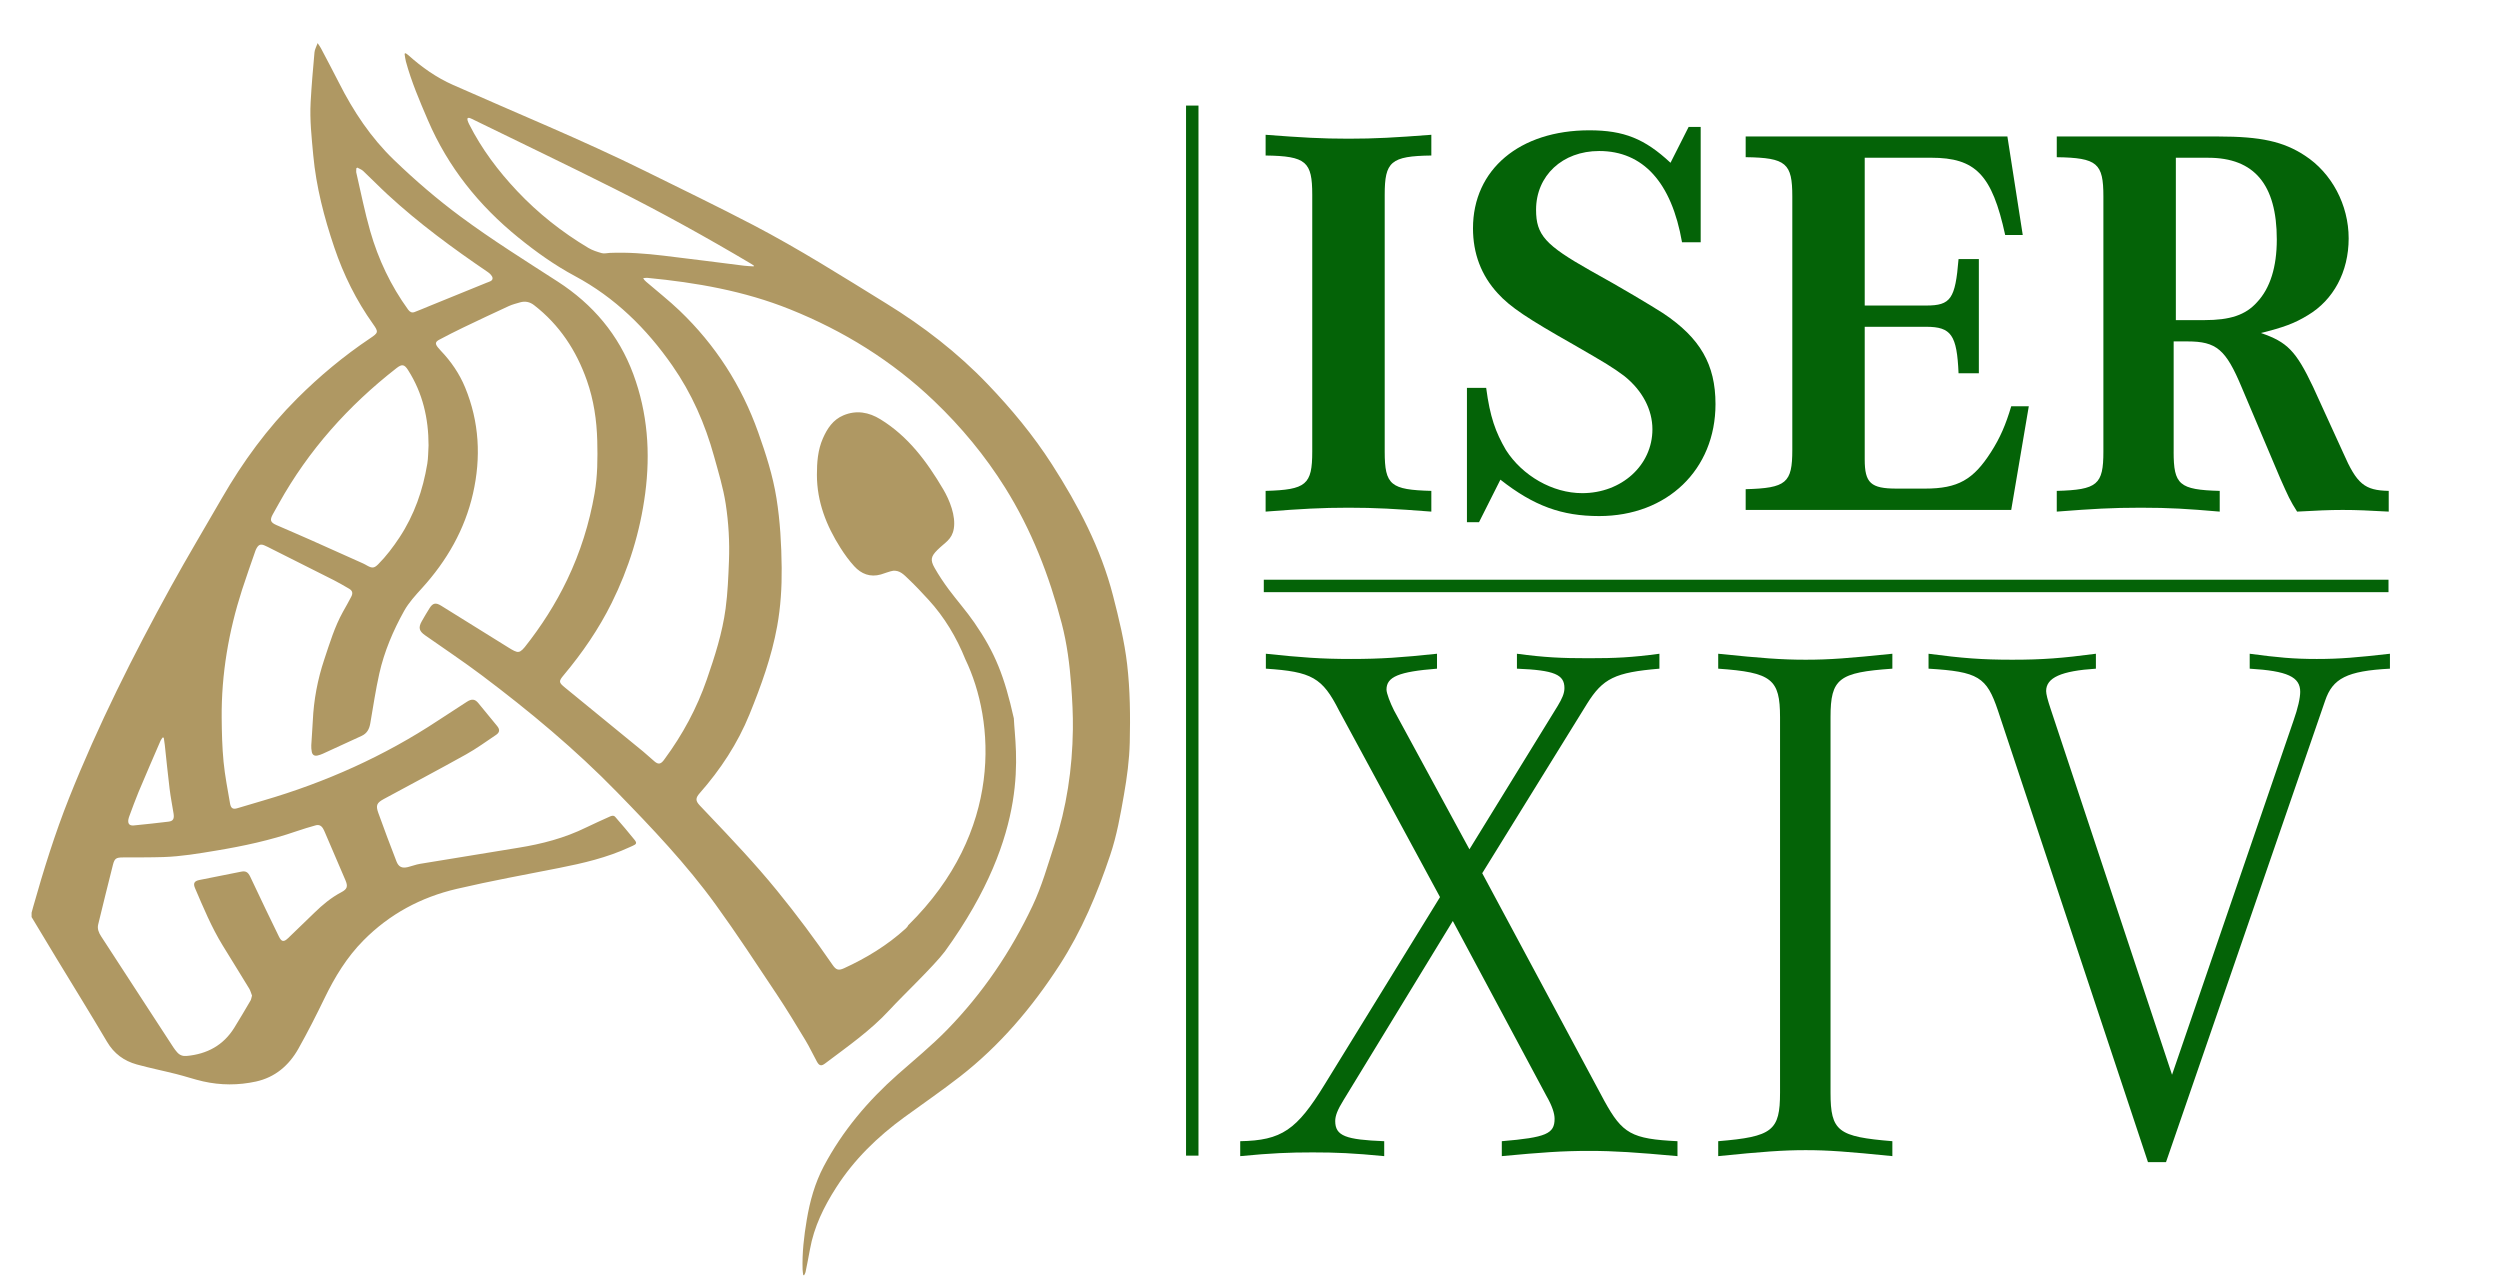
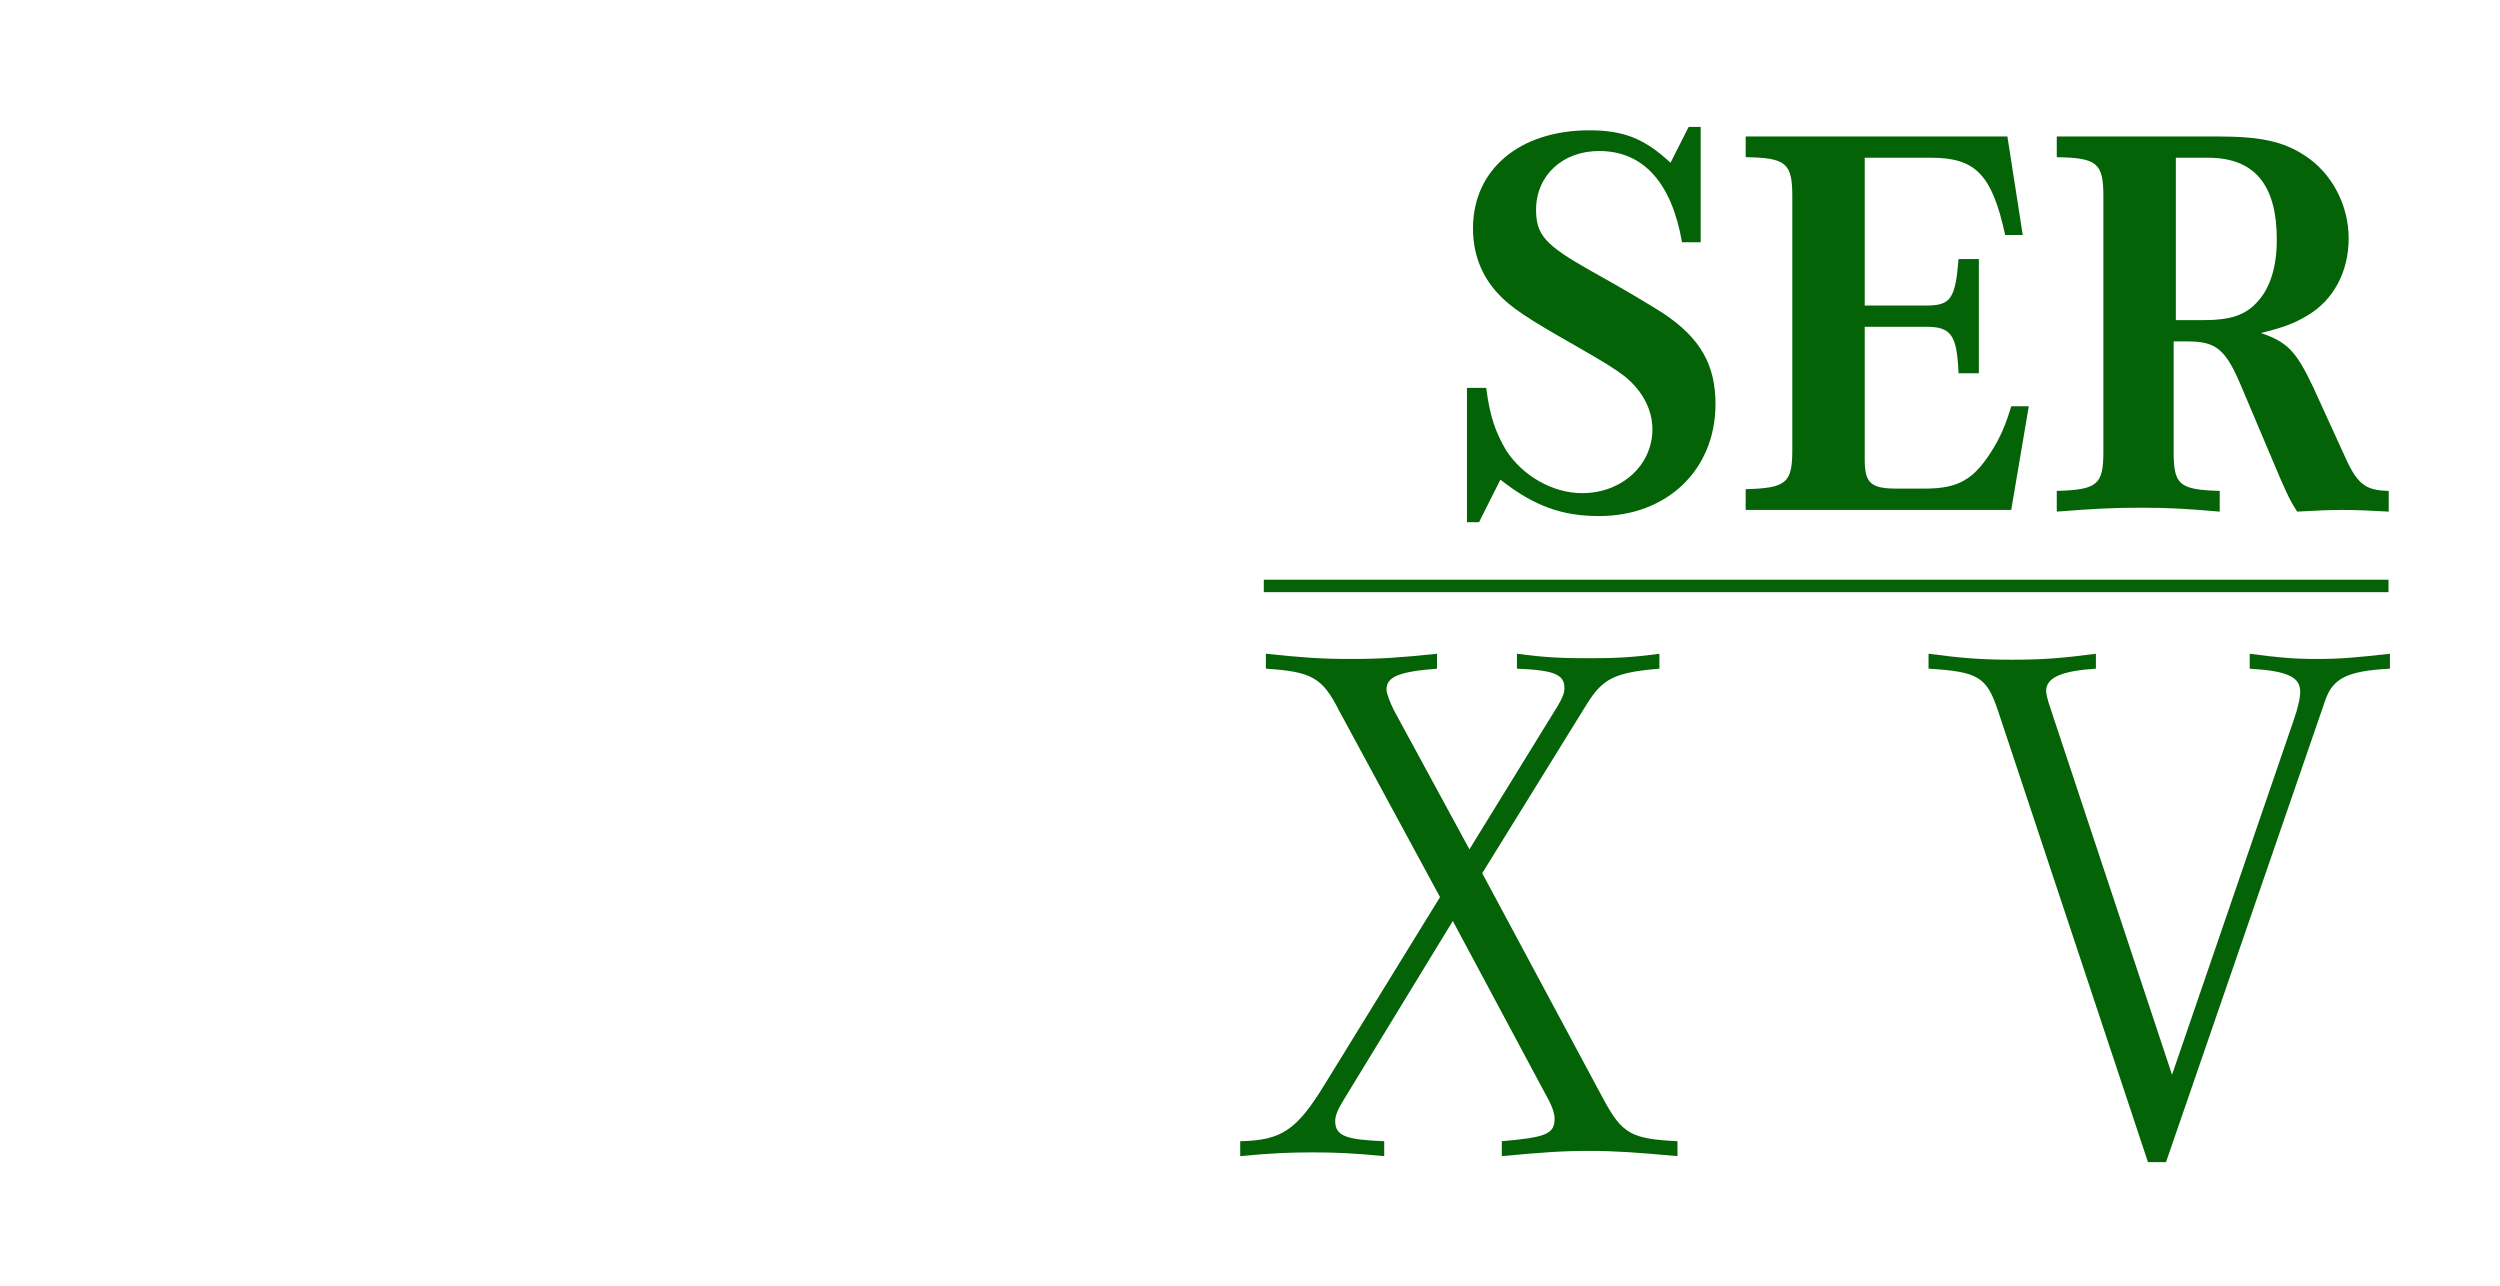
<svg xmlns="http://www.w3.org/2000/svg" id="Layer_1" data-name="Layer 1" viewBox="0 0 1004.71 517.02">
  <defs>
    <style>
            .cls-1 {
            fill: #af9863;
            }

            .cls-1, .cls-2 {
            stroke-width: 0px;
            }

            .cls-2 {
            fill: #046307;
            }
        </style>
  </defs>
-   <path class="cls-1" d="m12.7,366.79c.21-.76.41-1.53.62-2.29,4.19-14.83,8.76-29.53,14.47-43.87,11.64-29.21,25.71-57.24,40.85-84.75,6.63-12.03,13.7-23.82,20.56-35.73,8.4-14.58,18.26-28.05,30.19-39.97,9.02-9.01,18.78-17.13,29.37-24.23,3.29-2.2,3.44-2.53,1.17-5.72-6.76-9.48-11.86-19.79-15.58-30.79-4.08-12.06-7.28-24.32-8.46-37.05-.65-7.09-1.44-14.17-1.05-21.29.36-6.7.95-13.39,1.55-20.07.1-1.15.75-2.26,1.26-3.7.6.92,1.02,1.46,1.33,2.06,2.43,4.63,4.9,9.25,7.26,13.91,5.79,11.46,12.81,22.03,22.1,30.98,8.47,8.17,17.38,15.83,26.84,22.83,12.57,9.3,25.83,17.58,38.96,26.06,14.15,9.15,24.52,21.38,30.38,37.22,5.75,15.54,6.92,31.6,4.77,47.94-2.03,15.41-6.56,30.07-13.48,44.01-5.2,10.48-11.77,20.03-19.26,28.98-2.09,2.5-2.03,2.94.48,4.99,10.5,8.57,20.99,17.15,31.47,25.74,1.58,1.29,3.03,2.72,4.61,4.02,1.44,1.19,2.38,1.03,3.55-.43.15-.19.29-.39.43-.58,7.23-9.81,12.96-20.41,16.95-31.94,3.23-9.33,6.26-18.74,7.57-28.55.85-6.32,1.1-12.73,1.35-19.12.29-7.68-.14-15.33-1.31-22.95-1-6.5-2.93-12.75-4.67-19.06-3.61-13.08-8.99-25.33-16.77-36.5-10.39-14.93-23.04-27.36-39.18-36.01-8.14-4.36-15.59-9.69-22.75-15.5-15.83-12.84-28.23-28.31-36.3-47.1-3.32-7.74-6.65-15.48-8.86-23.64-.27-1-.36-2.05-.53-3.08.14-.08.27-.15.41-.23.39.28.81.52,1.16.84,5.39,4.83,11.21,8.94,17.88,11.9,25.76,11.44,51.87,22.08,77.16,34.58,14.57,7.2,29.21,14.27,43.61,21.79,18.35,9.59,35.85,20.66,53.46,31.53,14.84,9.15,28.53,19.71,40.61,32.32,9.6,10.01,18.42,20.65,25.91,32.33,10.56,16.47,19.62,33.64,24.53,52.78,2.34,9.11,4.58,18.23,5.66,27.55,1.21,10.4,1.29,20.9,1.05,31.37-.17,7.08-1.12,14.08-2.34,21.06-1.43,8.19-2.86,16.35-5.53,24.26-5.2,15.46-11.45,30.4-20.35,44.16-11.01,17.02-23.95,32.31-39.98,44.79-7.28,5.67-14.91,10.9-22.37,16.34-10.75,7.84-20.18,16.97-27.4,28.24-4.93,7.69-8.92,15.78-10.55,24.87-.55,3.06-1.16,6.12-1.78,9.17-.09.44-.38.84-.58,1.26-.12-.03-.23-.06-.35-.09-.09-.74-.22-1.47-.25-2.21-.22-6.74.56-13.39,1.68-20.03,1.26-7.49,3.26-14.72,6.83-21.48,7.52-14.21,17.71-26.27,29.69-36.87,6.71-5.93,13.64-11.59,19.91-18.02,14.29-14.66,25.58-31.35,34.32-49.82,3.72-7.86,6.05-16.21,8.74-24.44,4.93-15.09,7.24-30.61,7.45-46.44.08-5.86-.24-11.75-.67-17.6-.62-8.41-1.67-16.76-3.81-24.96-5.03-19.28-12.16-37.64-22.77-54.6-8.03-12.82-17.58-24.35-28.49-34.78-16.89-16.14-36.37-28.21-58-36.89-18.38-7.38-37.66-10.74-57.25-12.62-.55-.05-1.12.07-1.69.11.35.7.78,1.1,1.22,1.48,4.48,3.86,9.15,7.52,13.42,11.6,14.39,13.77,24.89,30.1,31.57,48.88,3.08,8.66,5.9,17.39,7.35,26.5,1.48,9.26,1.99,18.59,2.09,27.95.08,7.89-.41,15.74-1.82,23.51-2.22,12.25-6.44,23.89-11.1,35.36-4.78,11.76-11.69,22.25-20.08,31.77-1.67,1.9-1.65,3.03.08,4.87,1.18,1.25,2.37,2.49,3.55,3.74,9.43,9.9,18.82,19.84,27.47,30.45,7.89,9.67,15.33,19.68,22.4,29.95,1.37,2,2.4,2.28,4.58,1.28,8.99-4.12,17.35-9.22,24.7-15.89.43-.39.87-.86,1.08-1.39,38.32-37.73,34.88-82.11,22.96-106.87-3.53-8.8-8.45-17.01-14.82-23.94-2.78-3.03-5.03-5.44-8-8.28-1.89-1.81-3.52-3.59-6.18-3.37-.99.08-4,1.22-4.95,1.49-4.32,1.22-7.88-.21-10.72-3.32-2.06-2.25-3.88-4.77-5.52-7.36-5.69-8.95-9.46-18.55-9.47-29.35,0-5.03.35-10,2.41-14.67,1.74-3.96,4.06-7.49,8.25-9.25,5.22-2.19,10.2-1.28,14.88,1.6,11.14,6.85,18.65,16.97,25.25,28.17,2.56,4.34,5.09,10.69,4.22,15.79-.75,4.43-3.51,5.47-6.58,8.54-2.58,2.58-2.96,3.99-1.14,7.2,1.71,3.01,3.65,5.91,5.72,8.7,3.34,4.49,7.08,8.69,10.25,13.29,8.43,12.21,12.1,21.64,15.88,38.49.55,13.05,7.49,45.03-27.7,93.66-4.55,6.01-17.08,17.89-22.18,23.45-7.67,8.35-16.98,14.8-25.98,21.59-1.52,1.15-2.34.95-3.28-.74-1.59-2.86-2.95-5.86-4.65-8.65-3.76-6.22-7.52-12.45-11.55-18.49-8.02-12.04-15.94-24.16-24.42-35.87-11.81-16.33-25.69-30.92-39.73-45.32-16.75-17.19-35.16-32.51-54.32-46.92-7.44-5.59-15.2-10.76-22.82-16.11-2.38-1.67-2.75-3.06-1.33-5.59.99-1.78,2.05-3.52,3.12-5.25,1.33-2.14,2.52-2.38,4.69-1.03,9.06,5.63,18.12,11.27,27.18,16.9.71.44,1.43.88,2.18,1.24,1.45.7,2.21.57,3.35-.53.32-.3.61-.63.89-.98,6.65-8.39,12.39-17.36,17.02-27.02,5.3-11.05,8.94-22.65,11.03-34.71,1.21-6.99,1.26-14.08,1.08-21.16-.21-8.28-1.41-16.4-4.16-24.23-4.24-12.07-11.02-22.38-21.22-30.29-1.71-1.33-3.58-1.72-5.63-1.13-1.53.44-3.1.84-4.55,1.5-6.13,2.82-12.23,5.7-18.31,8.62-3.24,1.56-6.45,3.19-9.62,4.88-1.62.87-1.71,1.62-.6,3.05.37.47.77.92,1.18,1.35,4.16,4.35,7.52,9.25,9.81,14.81,5.7,13.83,6.44,28.12,3.17,42.57-3.29,14.53-10.52,27.07-20.52,38.08-2.6,2.86-5.29,5.78-7.15,9.11-4.42,7.93-7.99,16.31-9.99,25.2-1.48,6.62-2.47,13.34-3.63,20.03-.39,2.27-1.3,4.05-3.52,5.05-5.2,2.35-10.37,4.78-15.56,7.15-.68.31-1.42.56-2.15.72-1.24.27-2.05-.26-2.28-1.5-.16-.86-.25-1.75-.2-2.62.17-3.27.46-6.54.61-9.81.38-8.44,1.93-16.64,4.6-24.65,2.18-6.51,4.14-13.1,7.5-19.15,1.13-2.02,2.29-4.03,3.35-6.09.77-1.48.47-2.45-.89-3.24-2.01-1.16-4-2.34-6.06-3.39-8.34-4.23-16.7-8.41-25.05-12.6-1-.5-1.98-1.04-3.02-1.46-1.37-.54-2.17-.22-2.92,1.03-.22.38-.43.77-.57,1.19-1.81,5.24-3.69,10.46-5.39,15.74-5.37,16.7-8.31,33.81-8.17,51.38.05,5.91.19,11.84.76,17.71.54,5.59,1.65,11.13,2.59,16.68.34,2,1.17,2.48,2.89,1.97,3.48-1.03,6.96-2.08,10.45-3.1,25.05-7.31,48.62-17.83,70.41-32.25,3.8-2.51,7.62-4.99,11.46-7.45,1.94-1.25,3.22-1.1,4.54.49,2.56,3.07,5.09,6.16,7.61,9.27,1.15,1.41,1.04,2.56-.45,3.56-3.98,2.67-7.87,5.51-12.05,7.84-10.92,6.09-21.97,11.93-32.97,17.88-2.9,1.57-3.4,2.53-2.3,5.61,2.34,6.54,4.8,13.03,7.3,19.5.87,2.26,2.26,2.86,4.6,2.29,1.63-.39,3.21-1.03,4.85-1.3,13.16-2.19,26.33-4.34,39.5-6.46,9.47-1.52,18.67-3.91,27.33-8.18,3.11-1.54,6.31-2.9,9.46-4.36.79-.37,1.58-.56,2.2.15,2.63,3.05,5.28,6.08,7.78,9.24,1,1.26.71,1.73-.82,2.38-.4.17-.8.36-1.2.54-9.03,4.18-18.64,6.43-28.32,8.34-13.71,2.7-27.46,5.21-41.08,8.39-14.52,3.39-27.08,10.14-37.56,20.73-6.66,6.72-11.5,14.67-15.61,23.15-3.34,6.89-6.81,13.75-10.57,20.42-3.78,6.69-9.34,11.47-17.05,13.15-7.04,1.53-14.15,1.52-21.18-.06-3.62-.82-7.14-2.04-10.74-2.94-5.3-1.34-10.67-2.42-15.94-3.87-5.14-1.42-9.16-4.35-11.96-9.11-6.66-11.28-13.57-22.42-20.37-33.62-3.33-5.49-6.64-11.01-9.95-16.51v-1.68Zm87.36,30.36c-3.5-5.77-7.08-11.5-10.61-17.26-4.46-7.28-7.72-15.15-11.07-22.96-.82-1.92-.32-2.85,1.75-3.27,5.59-1.15,11.2-2.26,16.8-3.35,1.82-.35,2.72.14,3.62,2,2.12,4.39,4.17,8.8,6.27,13.2,1.74,3.64,3.5,7.26,5.28,10.89,1.05,2.14,1.93,2.3,3.7.61,3.55-3.4,7.09-6.82,10.61-10.25,3.25-3.16,6.69-6.04,10.74-8.17,2.46-1.3,2.73-2.38,1.65-4.9-2.75-6.42-5.5-12.84-8.26-19.26-.22-.51-.45-1.03-.74-1.5-.71-1.15-1.64-1.6-2.96-1.23-2.57.72-5.14,1.49-7.67,2.36-10.53,3.65-21.37,5.97-32.33,7.79-7.02,1.17-14.04,2.36-21.16,2.59-5.43.17-10.88.12-16.31.15-2.68.02-3.33.39-3.99,2.99-2.02,7.97-3.98,15.96-5.92,23.95-.42,1.74.22,3.29,1.17,4.75,5.69,8.74,11.37,17.48,17.06,26.23,3.99,6.13,7.97,12.26,11.97,18.38.46.7.98,1.37,1.53,2,1.01,1.16,2.24,1.63,3.83,1.48,8.2-.75,14.74-4.26,19.14-11.34,2.23-3.59,4.37-7.25,6.51-10.9.31-.52.37-1.19.61-2.02-.37-.92-.63-2.03-1.2-2.95Zm63.97-248.37c-1.52-2.39-2.47-2.56-4.71-.81-19.3,15.05-35.32,32.94-47.26,54.39-.8,1.43-1.6,2.86-2.4,4.29-1.31,2.36-1,3.3,1.44,4.37,4.65,2.03,9.31,4.01,13.94,6.07,6.97,3.09,13.92,6.23,20.88,9.35.62.28,1.2.63,1.8.96,1.86,1.02,2.73.91,4.25-.61,3.26-3.27,6.02-6.94,8.56-10.78,5.98-9.06,9.45-19.06,11.2-29.7.39-2.39.34-4.86.5-7.29,0-10.82-2.33-21-8.2-30.23Zm137.98-42.68c-18-10.69-36.31-20.82-55.01-30.21-18.69-9.39-37.56-18.43-56.35-27.61-.61-.3-1.21-.63-1.85-.85-.7-.23-1.13.05-.92.84.15.57.39,1.13.66,1.66,5.04,9.96,11.68,18.78,19.31,26.87,8.44,8.95,18.02,16.52,28.58,22.82,1.65.98,3.56,1.6,5.43,2.12.98.27,2.12-.06,3.19-.1,7.21-.3,14.38.25,21.53,1.1,10.83,1.28,21.65,2.71,32.47,4.05,1.28.16,2.58.19,3.87.27.02-.1.04-.21.06-.31-.32-.22-.64-.45-.97-.64Zm-158.77-36.51c1.8,7.77,3.34,15.62,5.54,23.29,3.25,11.35,8.27,21.94,15.23,31.55.67.92,1.48,1.4,2.56.99,1.98-.74,3.92-1.58,5.87-2.38,7.73-3.14,15.45-6.27,23.17-9.43.98-.4,2.44-.68,2.34-1.87-.07-.85-1.07-1.83-1.89-2.39-14.06-9.56-27.74-19.6-40.26-31.15-3.35-3.09-6.52-6.36-9.84-9.48-.64-.61-1.57-.92-2.37-1.36-.13.09-.26.18-.39.27,0,.66-.13,1.34.02,1.96Zm-78.69,228.02c-2.97,6.88-5.96,13.75-8.86,20.66-1.34,3.2-2.49,6.48-3.71,9.72-.15.41-.29.83-.37,1.26-.33,1.76.38,2.65,2.17,2.48,4.65-.45,9.29-.96,13.93-1.52,1.89-.23,2.38-1.14,2.04-3.29-.53-3.31-1.18-6.6-1.59-9.93-.72-5.86-1.29-11.75-1.93-17.62-.11-.97-.27-1.93-.41-2.9-.15-.03-.31-.05-.46-.08-.27.41-.61.78-.8,1.23Z" />
-   <rect class="cls-2" x="476.65" y="42.43" width="5" height="422" />
  <g>
-     <path class="cls-2" d="m527.37,78.25c0-13.28-2.43-15.53-18.74-15.75v-8.33c14.77,1.12,22.49,1.57,33.3,1.57s18.52-.45,33.3-1.57v8.33c-16.32.22-18.74,2.48-18.74,15.75v103.28c0,13.5,2.43,15.3,18.74,15.75v8.33c-14.55-1.12-22.49-1.57-33.3-1.57s-18.74.45-33.3,1.57v-8.33c16.32-.45,18.74-2.48,18.74-15.75v-103.28Z" />
    <path class="cls-2" d="m597.27,155.88c1.54,11.7,3.75,17.78,7.94,24.98,6.62,10.35,18.74,17.33,30.65,17.33,15.88,0,28.22-11.25,28.22-25.65,0-7.88-3.97-15.53-11.25-21.38-4.85-3.6-7.06-4.95-20.73-12.83-17.86-10.13-25.14-14.85-30.21-20.48-6.62-7.2-9.92-15.98-9.92-26.1,0-23.63,18.74-39.38,46.75-39.38,13.89,0,22.27,3.38,32.63,13.05l7.28-14.4h4.85v46.35h-7.5c-4.19-24.08-15.66-36.68-33.3-36.68-14.77,0-25.36,9.9-25.36,23.63,0,10.13,3.75,14.18,21.61,24.3,13.01,7.2,24.26,13.95,29.55,17.33,14.77,9.9,20.95,20.48,20.95,36.45,0,26.33-19.4,45-46.75,45-14.99,0-26.24-4.05-39.69-14.63l-8.6,17.1h-4.85v-54h7.72Z" />
    <path class="cls-2" d="m808.28,204.93h-106.72v-8.33c16.32-.45,18.74-2.48,18.74-15.75v-101.93c0-13.28-2.43-15.53-18.74-15.75v-8.33h105.18l6.17,39.6h-7.06c-5.29-24.3-11.91-31.05-29.77-31.05h-26.68v59.4h24.7c9.92,0,11.69-2.7,13.01-18.68h8.16v45.9h-8.16c-.66-15.3-2.87-18.68-13.01-18.68h-24.7v53.33c0,9.45,2.43,11.7,12.79,11.7h11.47c13.23,0,19.4-3.6,26.46-14.63,3.75-5.85,5.95-11.03,8.16-18.45h7.06l-7.06,41.63Z" />
    <path class="cls-2" d="m873.55,181.53c0,13.27,2.21,15.3,18.52,15.75v8.33c-13.01-1.12-20.07-1.57-31.75-1.57s-19.18.45-33.74,1.57v-8.33c16.32-.45,18.74-2.48,18.74-15.75v-102.6c0-13.28-2.43-15.53-18.74-15.75v-8.33h64.83c17.2,0,26.24,2.02,34.84,7.65,10.8,6.98,17.64,19.8,17.64,33.3s-6.17,24.75-16.32,30.83c-5.51,3.38-9.92,4.95-18.96,7.2,10.58,3.6,14.11,7.2,20.95,21.6l12.13,26.55c5.51,12.6,8.6,15.08,18.3,15.3v8.33c-8.16-.45-12.79-.67-18.52-.67s-10.14.23-18.3.67c-2.87-4.5-3.53-6.08-6.84-13.5l-15.43-36.45c-6.4-15.3-10.14-18.45-21.83-18.45h-5.51v44.33Zm12.35-52.88c10.36,0,16.54-2.03,21.17-7.2,5.29-5.63,7.94-14.18,7.94-25.2,0-22.05-9.04-32.85-27.56-32.85h-13.01v65.25h11.47Z" />
  </g>
  <g>
    <path class="cls-2" d="m498.42,458.63c16.67-.3,22.72-4.5,33.94-22.8l46.36-75.3-40.6-75c-6.67-13.2-10.91-15.6-29.39-16.8v-6c14.24,1.5,22.12,2.1,34.24,2.1s20.3-.6,34.54-2.1v6c-15.45,1.2-20.3,3.3-20.3,8.4,0,1.5,1.51,5.4,3.03,8.4l30.3,55.8,35.45-57.6c1.82-3,2.73-5.1,2.73-7.2,0-5.4-3.94-7.2-19.09-7.8v-6c11.21,1.5,17.88,1.8,28.78,1.8s17.27-.3,28.48-1.8v6c-17.88,1.5-22.72,3.9-29.09,14.1l-42.12,68.1,49.08,91.5c7.27,13.2,10.91,15.3,29.39,16.2v6c-16.66-1.5-25.15-2.1-35.45-2.1-10.91,0-19.09.6-35.15,2.1v-6c17.88-1.5,21.21-3,21.21-9,0-2.1-.91-5.1-3.33-9.3l-37.57-70.2-43.93,72c-2.42,3.9-3.33,6.3-3.33,8.4,0,6,4.24,7.5,19.69,8.1v6c-12.42-1.2-19.39-1.5-28.78-1.5s-16.67.3-29.09,1.5v-6Z" />
-     <path class="cls-2" d="m715.37,288.23c0-15.3-3.33-18-24.85-19.5v-6c17.57,1.8,25.45,2.4,35.15,2.4s17.27-.6,34.84-2.4v6c-21.51,1.5-24.85,3.9-24.85,19.5v150.9c0,15.6,3.03,17.7,24.85,19.5v6c-17.88-1.8-25.75-2.4-34.84-2.4s-17.27.6-35.15,2.4v-6c21.82-1.8,24.85-4.2,24.85-19.5v-150.9Z" />
    <path class="cls-2" d="m863.23,467.03l-60.3-181.5c-4.54-13.5-7.88-15.6-27.88-16.8v-6c13.63,1.8,21.51,2.4,33.63,2.4s20-.6,33.63-2.4v6c-13.94.9-20,3.6-20,9q0,1.8,1.82,7.2l48.78,147,48.78-142.2c1.82-5.1,2.73-9.3,2.73-11.7,0-6-5.15-8.4-20.3-9.3v-6c11.21,1.5,17.57,2.1,26.97,2.1s16.06-.6,29.39-2.1v6c-17.27.9-23.03,3.9-26.06,12.9l-63.93,185.4h-7.27Z" />
  </g>
  <rect class="cls-2" x="731.39" y="9.48" width="5" height="452" transform="translate(969.38 -498.41) rotate(90)" />
</svg>